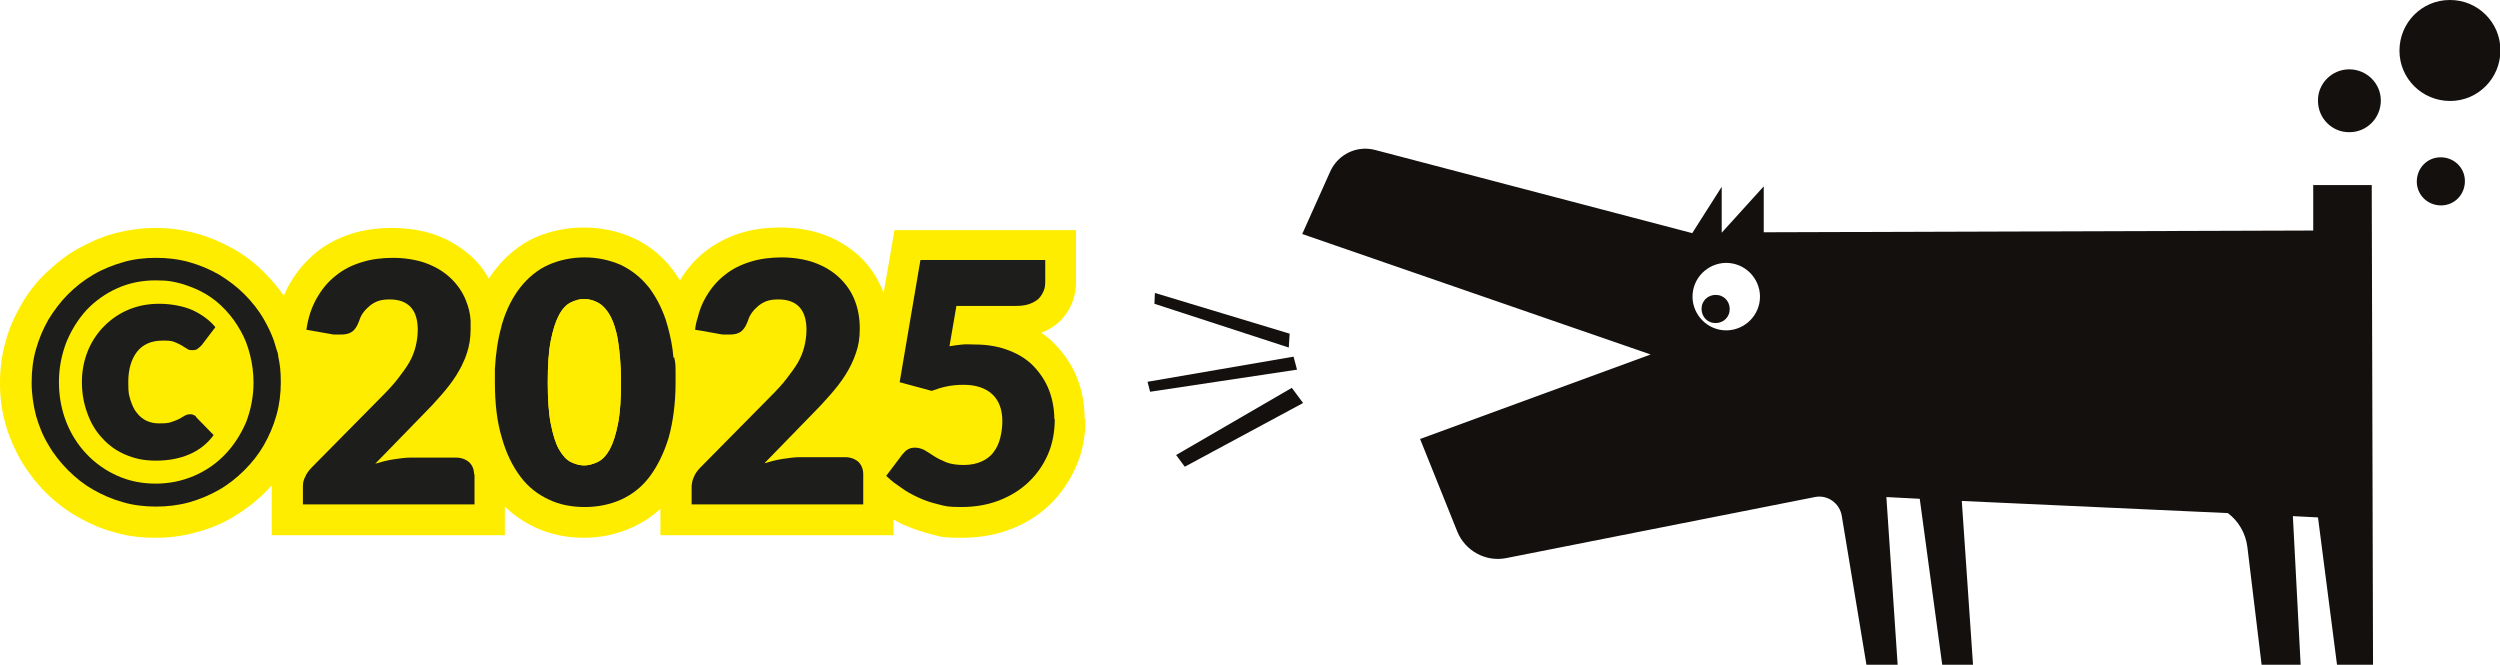
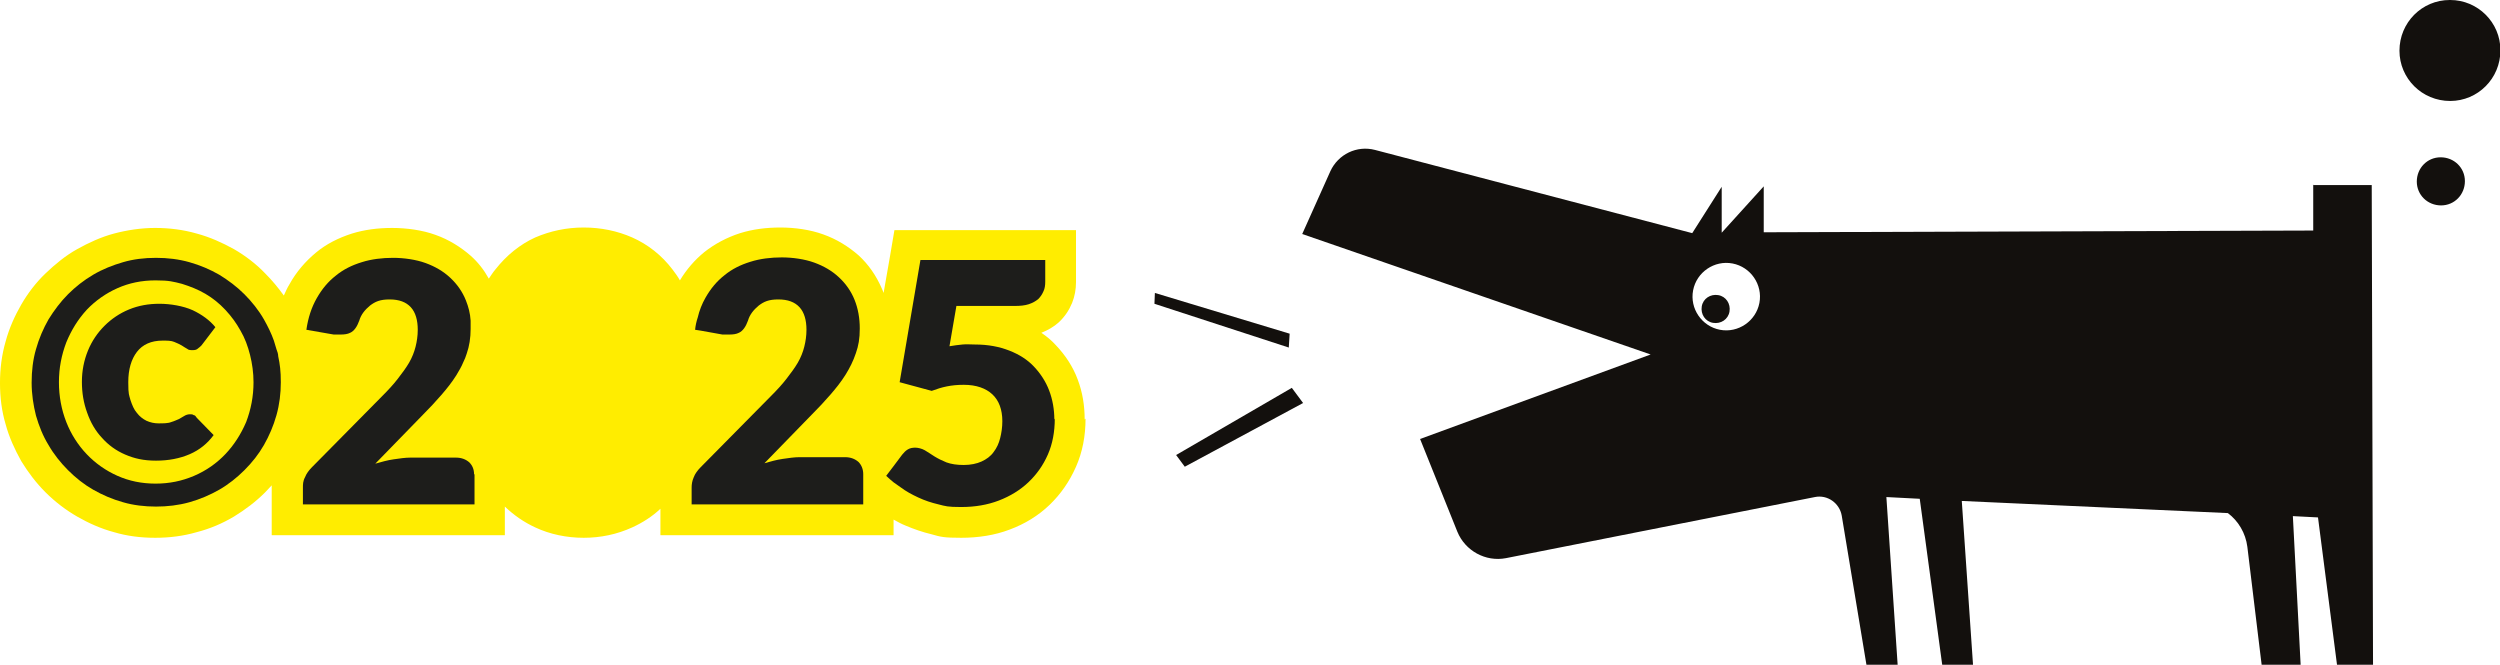
<svg xmlns="http://www.w3.org/2000/svg" id="Layer_1" version="1.1" viewBox="0 0 576.9 153.4">
  <defs>
    <style>
      .st0 {
        fill: #1d1d1b;
      }

      .st1 {
        fill: #ffed00;
      }

      .st2 {
        fill: #13100d;
      }
    </style>
  </defs>
  <g>
    <path class="st1" d="M250.5,96.6c0,4-.7,7.7-2.2,11.1s-3.5,6.3-6.1,8.8-5.7,4.4-9.2,5.7c-3.4,1.3-7.2,1.9-11.2,1.9s-4.7-.2-6.8-.8c-2.1-.5-4.1-1.2-6-2-1-.4-1.9-.9-2.8-1.4v3.6h-53.8v-6.1c-1.9,1.8-4.1,3.2-6.5,4.3-3.5,1.6-7.3,2.4-11.2,2.4s-7.8-.8-11.2-2.4c-2.6-1.2-4.9-2.8-7-4.8v6.6h-53.8v-11.5c-.5.5-1,1.1-1.5,1.6-2.2,2.2-4.6,4-7.2,5.6-2.7,1.6-5.5,2.8-8.6,3.6-3.1.9-6.3,1.3-9.6,1.3s-6.5-.4-9.5-1.3c-3-.8-5.9-2.1-8.5-3.6s-5.1-3.4-7.3-5.6-4-4.6-5.6-7.2c-1.5-2.7-2.8-5.5-3.6-8.5-.9-3-1.3-6.2-1.3-9.5s.4-6.5,1.3-9.6c.8-3,2.1-5.9,3.6-8.5s3.4-5.1,5.6-7.2,4.6-4.1,7.3-5.6,5.5-2.8,8.5-3.6,6.3-1.3,9.5-1.3,6.5.4,9.6,1.3c3,.8,5.9,2.1,8.6,3.6,2.6,1.5,5.1,3.4,7.2,5.6,1.6,1.6,3,3.3,4.3,5.1.4-.9.8-1.8,1.3-2.6,1.6-2.9,3.7-5.3,6.1-7.3,2.4-2,5.2-3.4,8.3-4.4,2.9-.9,6-1.3,9.3-1.3s7,.5,10,1.6c3.1,1.1,5.8,2.8,8.1,4.8,1.7,1.5,3.1,3.3,4.2,5.3.5-.7.9-1.4,1.5-2.1,2.6-3.3,5.7-5.8,9.2-7.4,3.5-1.5,7.2-2.3,11.2-2.3s7.8.8,11.2,2.3c3.6,1.6,6.8,4.1,9.3,7.4.6.8,1.2,1.6,1.7,2.5,1.5-2.5,3.4-4.7,5.6-6.5,2.4-1.9,5.2-3.4,8.3-4.4,2.9-.9,6-1.3,9.3-1.3s6.9.5,9.9,1.6c3.1,1.1,5.8,2.8,8.1,4.8,2.3,2.1,4.1,4.7,5.4,7.7.1.3.3.6.4,1l1.5-8.6,1-5.9h41.9v12c0,1.7-.3,3.3-.9,4.8-.7,1.7-1.7,3.2-3.1,4.5-1.1,1-2.5,1.8-4,2.4,1.2.8,2.3,1.7,3.3,2.8,2.2,2.3,4,5,5.1,8,1.1,2.9,1.6,6,1.6,9.2l.2-.2Z" />
    <g>
      <path class="st0" d="M64.2,82.2c0-.5-.2-1.1-.4-1.6-.2-.7-.4-1.3-.6-2-.6-1.7-1.4-3.3-2.3-4.9-1.2-2.1-2.8-4.1-4.5-5.8-1.8-1.8-3.7-3.2-5.8-4.5-2.1-1.2-4.4-2.2-6.9-2.9-2.5-.7-5-1-7.7-1s-5.2.3-7.6,1-4.7,1.6-6.9,2.9-4.1,2.8-5.8,4.5-3.2,3.7-4.5,5.8c-1.2,2.1-2.2,4.4-2.9,6.9-.7,2.4-1,5-1,7.7s.4,5.2,1,7.6c.7,2.4,1.6,4.7,2.9,6.8,1.2,2.1,2.8,4.1,4.5,5.8,1.8,1.8,3.7,3.3,5.8,4.5s4.4,2.2,6.9,2.9c2.4.7,5,1,7.6,1s5.2-.3,7.7-1,4.8-1.7,6.9-2.9c2.1-1.2,4.1-2.8,5.8-4.5,1.8-1.8,3.3-3.7,4.5-5.8,1.2-2.1,2.2-4.4,2.9-6.9s1-5,1-7.6-.2-4.1-.6-6ZM56.8,97.4c-1.2,2.8-2.8,5.3-4.8,7.4s-4.4,3.8-7.2,5-5.7,1.8-8.9,1.8-6.1-.6-8.8-1.8c-2.7-1.2-5.1-2.9-7.1-5s-3.6-4.6-4.7-7.4c-1.1-2.8-1.7-5.9-1.7-9.2s.6-6.3,1.7-9.2c1.2-2.9,2.7-5.3,4.7-7.5,2-2.1,4.4-3.8,7.1-5s5.6-1.8,8.8-1.8,4.1.3,6.1.8c1.9.6,3.7,1.3,5.4,2.3s3.2,2.2,4.6,3.7,2.5,3,3.5,4.8c1,1.7,1.7,3.6,2.2,5.6s.8,4.1.8,6.3c0,3.3-.6,6.3-1.7,9.2Z" />
      <path class="st0" d="M45.3,96.3l4,4.1c-1.4,1.9-3.2,3.4-5.5,4.4s-4.9,1.5-7.8,1.5-5-.5-7.1-1.4-3.9-2.2-5.4-3.9c-1.5-1.6-2.6-3.5-3.4-5.8-.8-2.2-1.2-4.5-1.2-7.1s.5-5,1.4-7.2,2.2-4.1,3.8-5.7c1.6-1.6,3.5-2.9,5.7-3.8s4.5-1.3,7-1.3,5.5.5,7.7,1.5c2.1,1,3.9,2.3,5.2,3.9l-3.2,4.2c-.2.2-.5.5-.8.7-.3.3-.7.4-1.2.4s-1,0-1.3-.3c-.4-.2-.8-.5-1.3-.8s-1-.5-1.7-.8-1.6-.3-2.7-.3c-2.6,0-4.6.9-5.9,2.6-1.3,1.7-2,4-2,7s.2,2.9.5,4.1c.4,1.2.8,2.2,1.5,3,.6.8,1.4,1.4,2.2,1.8.9.4,1.8.6,2.8.6s2.2,0,2.9-.3c.7-.2,1.3-.5,1.8-.7.5-.3.9-.5,1.2-.7s.8-.4,1.3-.4.6,0,.9.2c.3,0,.5.3.7.6h-.1Z" />
    </g>
    <path class="st0" d="M109.5,109.4v7h-39.6v-3.9c0-.7,0-1.5.5-2.4.3-.8.9-1.6,1.6-2.3l16.2-16.4c1.4-1.4,2.6-2.7,3.6-4s1.9-2.5,2.6-3.7,1.2-2.5,1.5-3.7.5-2.5.5-3.9c0-2.2-.5-4-1.6-5.2s-2.7-1.8-4.9-1.8-3.3.5-4.5,1.4c-1.2,1-2.1,2.1-2.5,3.5-.5,1.4-1.2,2.4-2.1,2.8-.6.3-1.3.4-2.2.4s-1,0-1.6,0l-6.3-1.1c.4-2.8,1.2-5.2,2.4-7.3,1.2-2.1,2.6-3.8,4.4-5.2,1.7-1.4,3.7-2.4,6-3.1,2.2-.7,4.7-1,7.2-1s5.3.4,7.5,1.2,4.1,1.9,5.7,3.4,2.8,3.2,3.6,5.2c.6,1.5,1,3,1.1,4.7h0c0,.6,0,1.3,0,1.9,0,2.1-.3,4-.9,5.7-.2.7-.5,1.4-.8,2h0c-.4,1-1,2-1.6,3-1,1.6-2.2,3.1-3.5,4.6s-2.7,3-4.2,4.5l-11,11.3c1.4-.4,2.8-.8,4.2-1,1.4-.2,2.7-.4,3.9-.4h10.5c1.3,0,2.3.4,3.1,1.1.7.7,1.1,1.6,1.1,2.8Z" />
    <g>
-       <path class="st0" d="M155.4,82.5c-.2-2.6-.7-4.9-1.3-7.1-.2-.6-.3-1.1-.5-1.7-1-2.9-2.3-5.3-3.8-7.3-1.9-2.4-4.1-4.1-6.6-5.3-2.6-1.1-5.3-1.7-8.3-1.7s-5.8.6-8.3,1.7-4.7,2.9-6.6,5.3c-1.7,2.2-3.1,4.9-4.1,8.2h0c0,.2-.2.5-.2.8-.8,2.8-1.3,6.1-1.5,9.8h0v3c0,4.9.5,9.2,1.6,12.8,1,3.6,2.5,6.6,4.3,9s4,4.1,6.6,5.3c2.5,1.2,5.3,1.7,8.3,1.7s5.8-.6,8.3-1.7c2.6-1.2,4.8-2.9,6.6-5.3s3.3-5.4,4.4-9c1-3.6,1.6-7.9,1.6-12.8s0-3.9-.3-5.7h-.2ZM142.6,97.8c-.5,2.5-1.1,4.4-1.9,5.9-.8,1.4-1.7,2.4-2.8,2.9-1,.5-2.1.8-3.1.8s-2.1-.3-3.1-.8-1.9-1.5-2.7-2.9-1.4-3.4-1.9-5.9-.7-5.7-.7-9.6.2-7.1.7-9.6,1.1-4.4,1.9-5.9,1.7-2.4,2.7-2.9,2-.8,3.1-.8,2.1.3,3.1.8,2,1.5,2.8,2.9,1.5,3.4,1.9,5.9.7,5.7.7,9.6-.2,7.1-.7,9.6Z" />
      <path class="st1" d="M143.3,88.2c0,3.9-.2,7.1-.7,9.6s-1.1,4.4-1.9,5.9c-.8,1.4-1.7,2.4-2.8,2.9-1,.5-2.1.8-3.1.8s-2.1-.3-3.1-.8-1.9-1.5-2.7-2.9-1.4-3.4-1.9-5.9-.7-5.7-.7-9.6.2-7.1.7-9.6,1.1-4.4,1.9-5.9,1.7-2.4,2.7-2.9,2-.8,3.1-.8,2.1.3,3.1.8,2,1.5,2.8,2.9,1.5,3.4,1.9,5.9.7,5.7.7,9.6Z" />
    </g>
    <path class="st0" d="M199.2,109.4v7h-39.6v-3.9c0-.7.1-1.5.5-2.4.3-.8.9-1.6,1.6-2.3l16.2-16.4c1.4-1.4,2.6-2.7,3.6-4s1.9-2.5,2.6-3.7c.7-1.2,1.2-2.5,1.5-3.7s.5-2.5.5-3.9c0-2.2-.5-4-1.6-5.2s-2.7-1.8-4.9-1.8-3.3.5-4.5,1.4c-1.2,1-2.1,2.1-2.5,3.5-.5,1.4-1.2,2.4-2.1,2.8-.6.3-1.3.4-2.2.4s-1,0-1.6,0l-5-.9-1.3-.2c.1-1,.3-1.9.6-2.8.4-1.7,1-3.2,1.8-4.6,1.2-2.1,2.6-3.8,4.4-5.2,1.7-1.4,3.7-2.4,6-3.1,2.2-.7,4.7-1,7.2-1s5.3.4,7.5,1.2,4.1,1.9,5.7,3.4c1.6,1.5,2.8,3.2,3.6,5.2s1.2,4.2,1.2,6.6-.3,4-.9,5.7c-.6,1.8-1.4,3.4-2.4,5s-2.2,3.1-3.5,4.6-2.7,3-4.2,4.5l-11,11.3c1.4-.4,2.8-.8,4.2-1s2.7-.4,3.9-.4h10.5c1.3,0,2.3.4,3.1,1.1h0c.7.7,1.1,1.7,1.1,2.8h0Z" />
    <path class="st0" d="M243.4,96.6c0,3-.5,5.8-1.6,8.3s-2.6,4.6-4.5,6.4-4.2,3.2-6.8,4.2-5.5,1.5-8.7,1.5-3.6-.2-5.2-.6c-1.7-.4-3.2-.9-4.7-1.6s-2.8-1.4-4-2.3c-.6-.4-1.1-.8-1.7-1.2-.6-.5-1.2-1-1.7-1.5l1.6-2.1,2.1-2.8c.4-.5.8-.9,1.3-1.2.5-.3,1.1-.4,1.7-.4s1.5.2,2.2.6,1.4.9,2.2,1.4,1.8,1,2.8,1.4c1.1.4,2.4.6,4,.6s3-.3,4.1-.8,2.1-1.2,2.8-2.2c.7-.9,1.2-2,1.5-3.2s.5-2.5.5-3.9c0-2.7-.8-4.8-2.3-6.2-1.5-1.4-3.7-2.2-6.6-2.2s-5,.5-7.4,1.4l-7.4-2,4.8-28.2h28.8v5c0,.8-.1,1.6-.4,2.2-.3.7-.7,1.3-1.2,1.8-.6.5-1.3.9-2.2,1.2-.9.3-2,.4-3.2.4h-13.5l-1.6,9.3c1.1-.2,2.1-.3,3-.4s1.9,0,2.9,0c3,0,5.6.5,7.9,1.4,2.3.9,4.2,2.1,5.7,3.7s2.7,3.4,3.5,5.5,1.2,4.4,1.2,6.7h0Z" />
  </g>
  <g>
    <polygon class="st2" points="300.7 93 273.4 107.7 271.4 105 298.1 89.5 300.7 93" />
-     <polygon class="st2" points="299.3 85.3 265.4 90.4 264.8 88.1 298.5 82.3 299.3 85.3" />
    <polygon class="st2" points="266.4 70.1 266.5 67.6 297.6 77 297.4 80.2 266.4 70.1" />
    <g>
      <path class="st2" d="M533.8,42.6v10.6s-126.8.4-126.8.4v-10.6s-9.7,10.7-9.7,10.7v-10.6s-6.8,10.7-6.8,10.7l-73.2-19.2c-4.2-1.1-8.5,1-10.3,4.9l-6.5,14.5,80.4,27.8-53.2,19.5,8.6,21.4c1.8,4.4,6.5,7,11.2,6.1l71.3-14.1c2.9-.6,5.7,1.4,6.2,4.3l5.7,34.4h7.2l-2.6-38.7,7.7.4,5.2,38.4h7.1s-2.6-37.9-2.6-37.9l61.4,2.8c2.4,1.8,4.1,4.6,4.5,7.8l3.3,27.3h9l-1.8-34.4,5.8.3,4.4,34.1h8.3l-.3-110.8h-13.6ZM396.9,76.1c-4.2-.8-7-4.9-6.2-9.1.8-4.2,4.9-7,9.1-6.2,4.2.8,7,4.9,6.2,9.1-.8,4.2-4.9,7-9.1,6.2Z" />
-       <path class="st2" d="M542.1,16c-4,0-7.3,3.3-7.2,7.3,0,4,3.3,7.3,7.3,7.2,4,0,7.2-3.3,7.2-7.3,0-4-3.3-7.2-7.3-7.2Z" />
      <path class="st2" d="M565.3,0c-6.4,0-11.6,5.2-11.6,11.7,0,6.4,5.2,11.6,11.7,11.6,6.4,0,11.6-5.2,11.6-11.7,0-6.4-5.2-11.6-11.6-11.6Z" />
      <path class="st2" d="M563.2,36.3c-3.1,0-5.5,2.5-5.5,5.6,0,3.1,2.5,5.5,5.6,5.5,3.1,0,5.5-2.5,5.5-5.6,0-3.1-2.5-5.5-5.6-5.5Z" />
      <path class="st2" d="M396.5,68.1c-1.8-.3-3.5.8-3.8,2.6-.3,1.8.8,3.5,2.6,3.8,1.8.3,3.5-.8,3.8-2.6.3-1.8-.8-3.5-2.6-3.8Z" />
    </g>
  </g>
</svg>